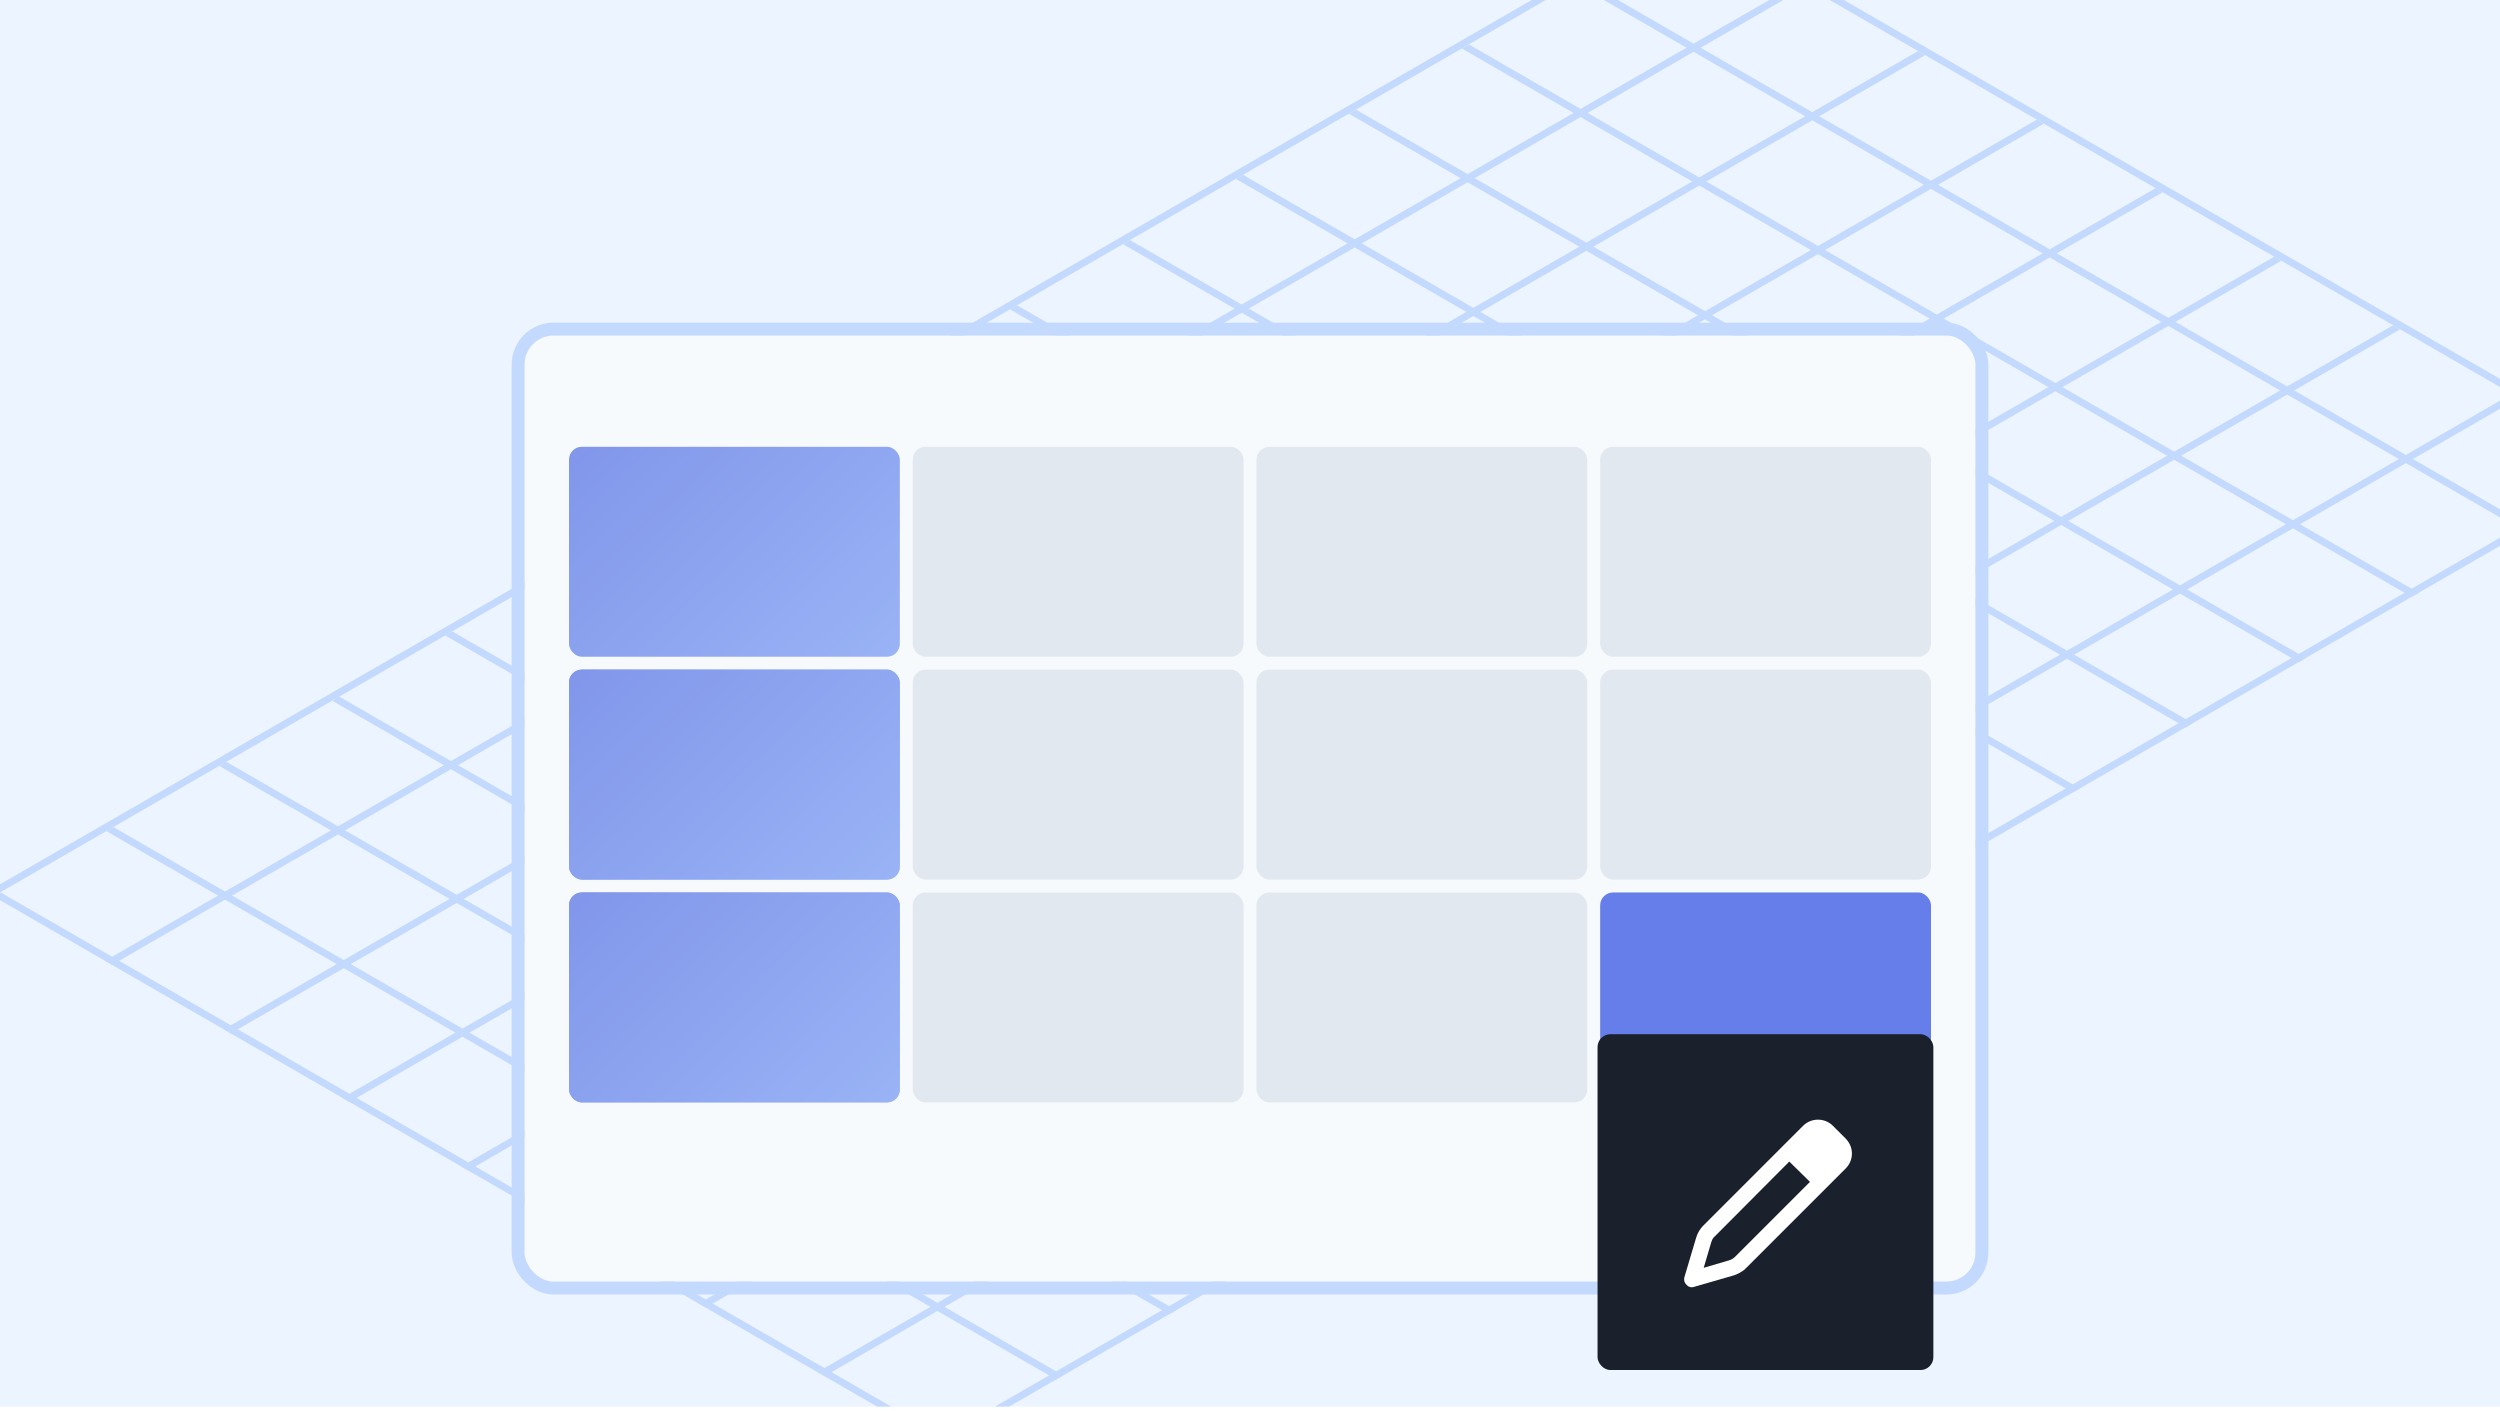
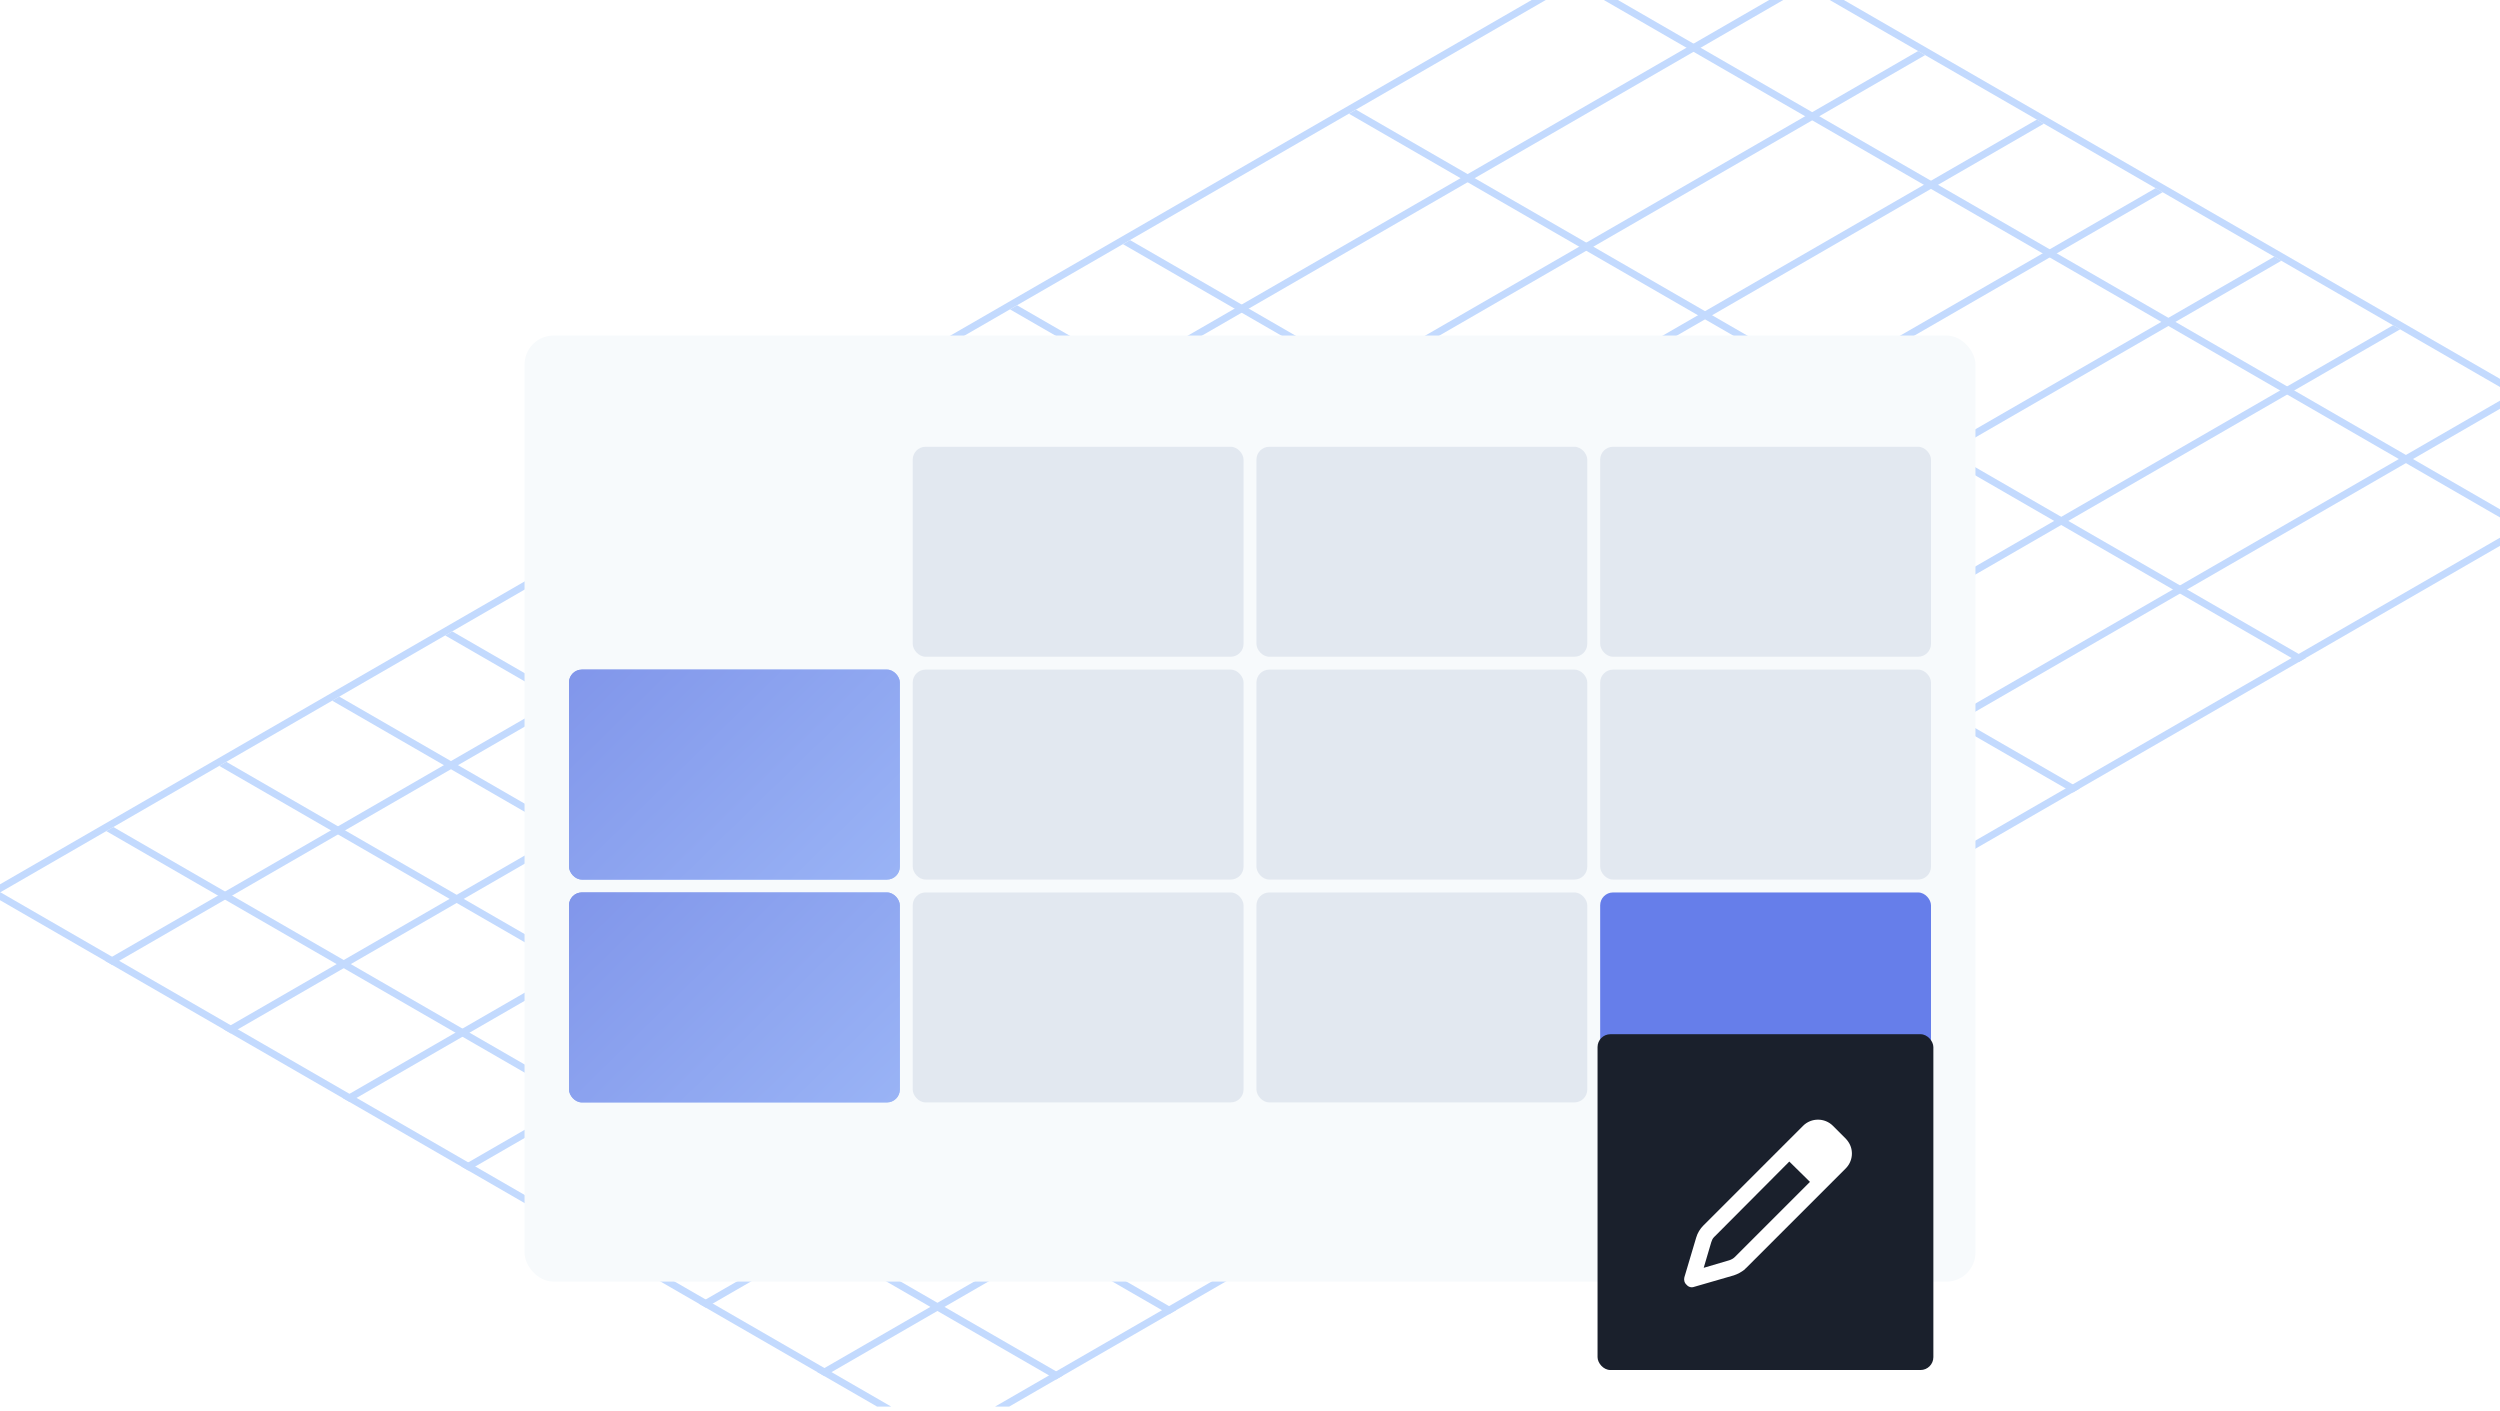
<svg xmlns="http://www.w3.org/2000/svg" width="388" height="219" viewBox="0 0 388 219" fill="none">
  <g clip-path="url(#clip0_9536_1339)">
-     <rect width="388" height="218.307" fill="#EBF4FF" />
    <line y1="-0.633" x2="303.668" y2="-0.633" transform="matrix(0.866 -0.5 0.866 0.5 -1.039 139.111)" stroke="#C3DAFE" stroke-width="1.265" />
    <line y1="-0.633" x2="303.668" y2="-0.633" transform="matrix(0.866 -0.5 0.866 0.5 17.393 149.751)" stroke="#C3DAFE" stroke-width="1.265" />
    <line y1="-0.633" x2="303.668" y2="-0.633" transform="matrix(0.866 -0.5 0.866 0.5 35.81 160.385)" stroke="#C3DAFE" stroke-width="1.265" />
    <line y1="-0.633" x2="303.668" y2="-0.633" transform="matrix(0.866 -0.5 0.866 0.5 54.242 171.025)" stroke="#C3DAFE" stroke-width="1.265" />
    <line y1="-0.633" x2="303.668" y2="-0.633" transform="matrix(0.866 -0.5 0.866 0.5 72.676 181.664)" stroke="#C3DAFE" stroke-width="1.265" />
    <line y1="-0.633" x2="303.668" y2="-0.633" transform="matrix(0.866 -0.5 0.866 0.5 91.096 192.299)" stroke="#C3DAFE" stroke-width="1.265" />
    <line y1="-0.633" x2="303.668" y2="-0.633" transform="matrix(0.866 -0.5 0.866 0.5 109.525 202.944)" stroke="#C3DAFE" stroke-width="1.265" />
    <line y1="-0.633" x2="303.668" y2="-0.633" transform="matrix(0.866 -0.5 0.866 0.5 127.957 213.583)" stroke="#C3DAFE" stroke-width="1.265" />
    <line y1="-0.633" x2="303.668" y2="-0.633" transform="matrix(0.866 -0.5 0.866 0.5 146.379 224.218)" stroke="#C3DAFE" stroke-width="1.265" />
    <line y1="-0.633" x2="170.223" y2="-0.633" transform="matrix(0.866 0.5 -0.866 0.5 139.223 58.14)" stroke="#C3DAFE" stroke-width="1.265" />
    <line y1="-0.633" x2="170.223" y2="-0.633" transform="matrix(0.866 0.5 -0.866 0.5 121.689 68.26)" stroke="#C3DAFE" stroke-width="1.265" />
    <line y1="-0.633" x2="170.223" y2="-0.633" transform="matrix(0.866 0.5 -0.866 0.5 261.951 -12.711)" stroke="#C3DAFE" stroke-width="1.265" />
    <line y1="-0.633" x2="170.223" y2="-0.633" transform="matrix(0.866 0.5 -0.866 0.5 104.156 78.379)" stroke="#C3DAFE" stroke-width="1.265" />
    <line y1="-0.633" x2="170.223" y2="-0.633" transform="matrix(0.866 0.5 -0.866 0.5 244.418 -2.592)" stroke="#C3DAFE" stroke-width="1.265" />
    <line y1="-0.633" x2="170.223" y2="-0.633" transform="matrix(0.866 0.5 -0.866 0.5 86.625 88.504)" stroke="#C3DAFE" stroke-width="1.265" />
-     <line y1="-0.633" x2="170.223" y2="-0.633" transform="matrix(0.866 0.5 -0.866 0.5 226.885 7.533)" stroke="#C3DAFE" stroke-width="1.265" />
    <line y1="-0.633" x2="170.223" y2="-0.633" transform="matrix(0.866 0.5 -0.866 0.5 69.092 98.623)" stroke="#C3DAFE" stroke-width="1.265" />
    <line y1="-0.633" x2="170.223" y2="-0.633" transform="matrix(0.866 0.5 -0.866 0.5 209.354 17.652)" stroke="#C3DAFE" stroke-width="1.265" />
    <line y1="-0.633" x2="170.223" y2="-0.633" transform="matrix(0.866 0.5 -0.866 0.5 51.559 108.747)" stroke="#C3DAFE" stroke-width="1.265" />
-     <line y1="-0.633" x2="170.223" y2="-0.633" transform="matrix(0.866 0.5 -0.866 0.5 191.82 27.772)" stroke="#C3DAFE" stroke-width="1.265" />
    <line y1="-0.633" x2="170.223" y2="-0.633" transform="matrix(0.866 0.5 -0.866 0.5 34.025 118.867)" stroke="#C3DAFE" stroke-width="1.265" />
    <line y1="-0.633" x2="170.223" y2="-0.633" transform="matrix(0.866 0.5 -0.866 0.5 174.287 37.896)" stroke="#C3DAFE" stroke-width="1.265" />
    <line y1="-0.633" x2="170.223" y2="-0.633" transform="matrix(0.866 0.5 -0.866 0.5 16.494 128.986)" stroke="#C3DAFE" stroke-width="1.265" />
    <line y1="-0.633" x2="170.223" y2="-0.633" transform="matrix(0.866 0.5 -0.866 0.5 156.754 48.016)" stroke="#C3DAFE" stroke-width="1.265" />
    <line y1="-0.633" x2="170.223" y2="-0.633" transform="matrix(0.866 0.5 -0.866 0.5 -1.039 139.111)" stroke="#C3DAFE" stroke-width="1.265" />
    <g filter="url(#filter0_ddd_9536_1339)">
      <rect x="81.408" y="30.076" width="225.183" height="146.832" rx="4.509" fill="#F7FAFC" />
-       <rect x="80.408" y="29.076" width="227.183" height="148.832" rx="5.509" stroke="#C3DAFE" stroke-width="2" />
    </g>
-     <rect x="88.309" y="69.339" width="51.345" height="32.585" rx="2" fill="url(#paint0_linear_9536_1339)" />
    <rect x="88.309" y="103.924" width="51.345" height="32.585" rx="2" fill="url(#paint1_linear_9536_1339)" />
    <rect x="88.309" y="103.924" width="51.345" height="32.585" rx="2" fill="url(#paint2_linear_9536_1339)" />
    <rect x="88.309" y="138.509" width="51.345" height="32.585" rx="2" fill="url(#paint3_linear_9536_1339)" />
    <rect x="88.309" y="138.509" width="51.345" height="32.585" rx="2" fill="url(#paint4_linear_9536_1339)" />
    <rect x="141.654" y="69.339" width="51.345" height="32.585" rx="2" fill="#E2E8F0" />
    <rect x="141.654" y="103.924" width="51.345" height="32.585" rx="2" fill="#E2E8F0" />
    <rect x="141.654" y="138.509" width="51.345" height="32.585" rx="2" fill="#E2E8F0" />
    <rect x="195" y="69.339" width="51.345" height="32.585" rx="2" fill="#E2E8F0" />
    <rect x="195" y="103.924" width="51.345" height="32.585" rx="2" fill="#E2E8F0" />
    <rect x="195" y="138.509" width="51.345" height="32.585" rx="2" fill="#E2E8F0" />
    <rect x="248.346" y="69.339" width="51.345" height="32.585" rx="2" fill="#E2E8F0" />
    <rect x="248.346" y="103.924" width="51.345" height="32.585" rx="2" fill="#E2E8F0" />
    <rect x="248.346" y="138.509" width="51.345" height="32.585" rx="2" fill="#667EEA" />
    <g filter="url(#filter1_ddd_9536_1339)">
      <rect x="247.939" y="138.509" width="52.119" height="52.119" rx="2" fill="#1A202C" />
      <path d="M264.365 168.198L279.837 152.725C281.11 151.453 283.197 151.453 284.469 152.725L286.454 154.71C286.607 154.863 286.759 155.066 286.861 155.219C287.726 156.491 287.574 158.222 286.454 159.342L270.981 174.814C270.93 174.865 270.829 174.916 270.778 175.018C270.269 175.425 269.709 175.731 269.098 175.934L262.939 177.716C262.532 177.868 262.074 177.767 261.769 177.41C261.413 177.105 261.311 176.647 261.413 176.24L263.245 170.081C263.448 169.368 263.856 168.707 264.365 168.198ZM265.586 170.794L264.415 174.764L268.385 173.593C268.691 173.491 268.996 173.338 269.251 173.084L280.906 161.428L277.7 158.273L266.095 169.928C266.044 169.928 266.044 169.979 265.993 170.03C265.79 170.234 265.688 170.488 265.586 170.794Z" fill="white" />
    </g>
  </g>
  <defs>
    <filter id="filter0_ddd_9536_1339" x="33.408" y="-17.924" width="321.182" height="256.832" filterUnits="userSpaceOnUse" color-interpolation-filters="sRGB">
      <feFlood flood-opacity="0" result="BackgroundImageFix" />
      <feColorMatrix in="SourceAlpha" type="matrix" values="0 0 0 0 0 0 0 0 0 0 0 0 0 0 0 0 0 0 127 0" result="hardAlpha" />
      <feOffset dy="18" />
      <feGaussianBlur stdDeviation="21" />
      <feColorMatrix type="matrix" values="0 0 0 0 0.09 0 0 0 0 0.169 0 0 0 0 0.302 0 0 0 0.08 0" />
      <feBlend mode="normal" in2="BackgroundImageFix" result="effect1_dropShadow_9536_1339" />
      <feColorMatrix in="SourceAlpha" type="matrix" values="0 0 0 0 0 0 0 0 0 0 0 0 0 0 0 0 0 0 127 0" result="hardAlpha" />
      <feOffset dy="4" />
      <feGaussianBlur stdDeviation="13" />
      <feColorMatrix type="matrix" values="0 0 0 0 0.09 0 0 0 0 0.169 0 0 0 0 0.302 0 0 0 0.05 0" />
      <feBlend mode="normal" in2="effect1_dropShadow_9536_1339" result="effect2_dropShadow_9536_1339" />
      <feColorMatrix in="SourceAlpha" type="matrix" values="0 0 0 0 0 0 0 0 0 0 0 0 0 0 0 0 0 0 127 0" result="hardAlpha" />
      <feOffset />
      <feGaussianBlur stdDeviation="23" />
      <feComposite in2="hardAlpha" operator="out" />
      <feColorMatrix type="matrix" values="0 0 0 0 0.09 0 0 0 0 0.169 0 0 0 0 0.302 0 0 0 0.01 0" />
      <feBlend mode="normal" in2="effect2_dropShadow_9536_1339" result="effect3_dropShadow_9536_1339" />
      <feBlend mode="normal" in="SourceGraphic" in2="effect3_dropShadow_9536_1339" result="shape" />
    </filter>
    <filter id="filter1_ddd_9536_1339" x="201.939" y="92.509" width="144.525" height="158.119" filterUnits="userSpaceOnUse" color-interpolation-filters="sRGB">
      <feFlood flood-opacity="0" result="BackgroundImageFix" />
      <feColorMatrix in="SourceAlpha" type="matrix" values="0 0 0 0 0 0 0 0 0 0 0 0 0 0 0 0 0 0 127 0" result="hardAlpha" />
      <feOffset dy="18" />
      <feGaussianBlur stdDeviation="21" />
      <feColorMatrix type="matrix" values="0 0 0 0 0.09 0 0 0 0 0.169 0 0 0 0 0.302 0 0 0 0.08 0" />
      <feBlend mode="normal" in2="BackgroundImageFix" result="effect1_dropShadow_9536_1339" />
      <feColorMatrix in="SourceAlpha" type="matrix" values="0 0 0 0 0 0 0 0 0 0 0 0 0 0 0 0 0 0 127 0" result="hardAlpha" />
      <feOffset dy="4" />
      <feGaussianBlur stdDeviation="13" />
      <feColorMatrix type="matrix" values="0 0 0 0 0.09 0 0 0 0 0.169 0 0 0 0 0.302 0 0 0 0.05 0" />
      <feBlend mode="normal" in2="effect1_dropShadow_9536_1339" result="effect2_dropShadow_9536_1339" />
      <feColorMatrix in="SourceAlpha" type="matrix" values="0 0 0 0 0 0 0 0 0 0 0 0 0 0 0 0 0 0 127 0" result="hardAlpha" />
      <feOffset />
      <feGaussianBlur stdDeviation="23" />
      <feComposite in2="hardAlpha" operator="out" />
      <feColorMatrix type="matrix" values="0 0 0 0 0.09 0 0 0 0 0.169 0 0 0 0 0.302 0 0 0 0.01 0" />
      <feBlend mode="normal" in2="effect2_dropShadow_9536_1339" result="effect3_dropShadow_9536_1339" />
      <feBlend mode="normal" in="SourceGraphic" in2="effect3_dropShadow_9536_1339" result="shape" />
    </filter>
    <linearGradient id="paint0_linear_9536_1339" x1="36.917" y1="-12.007" x2="160.887" y2="114.876" gradientUnits="userSpaceOnUse">
      <stop stop-color="#5A67D8" />
      <stop offset="0.995" stop-color="#A3BFFA" />
    </linearGradient>
    <linearGradient id="paint1_linear_9536_1339" x1="73.593" y1="70.201" x2="156.538" y2="153.56" gradientUnits="userSpaceOnUse">
      <stop stop-color="#5A67D8" />
      <stop offset="0.635" stop-color="#A3BFFA" />
      <stop offset="1" stop-color="#A3BFFA" />
    </linearGradient>
    <linearGradient id="paint2_linear_9536_1339" x1="36.917" y1="22.578" x2="160.887" y2="149.461" gradientUnits="userSpaceOnUse">
      <stop stop-color="#5A67D8" />
      <stop offset="0.995" stop-color="#A3BFFA" />
    </linearGradient>
    <linearGradient id="paint3_linear_9536_1339" x1="73.593" y1="104.785" x2="156.538" y2="188.145" gradientUnits="userSpaceOnUse">
      <stop stop-color="#5A67D8" />
      <stop offset="0.635" stop-color="#A3BFFA" />
      <stop offset="1" stop-color="#A3BFFA" />
    </linearGradient>
    <linearGradient id="paint4_linear_9536_1339" x1="36.917" y1="57.163" x2="160.887" y2="184.046" gradientUnits="userSpaceOnUse">
      <stop stop-color="#5A67D8" />
      <stop offset="0.995" stop-color="#A3BFFA" />
    </linearGradient>
    <clipPath id="clip0_9536_1339">
      <rect width="388" height="218.307" fill="white" />
    </clipPath>
  </defs>
</svg>